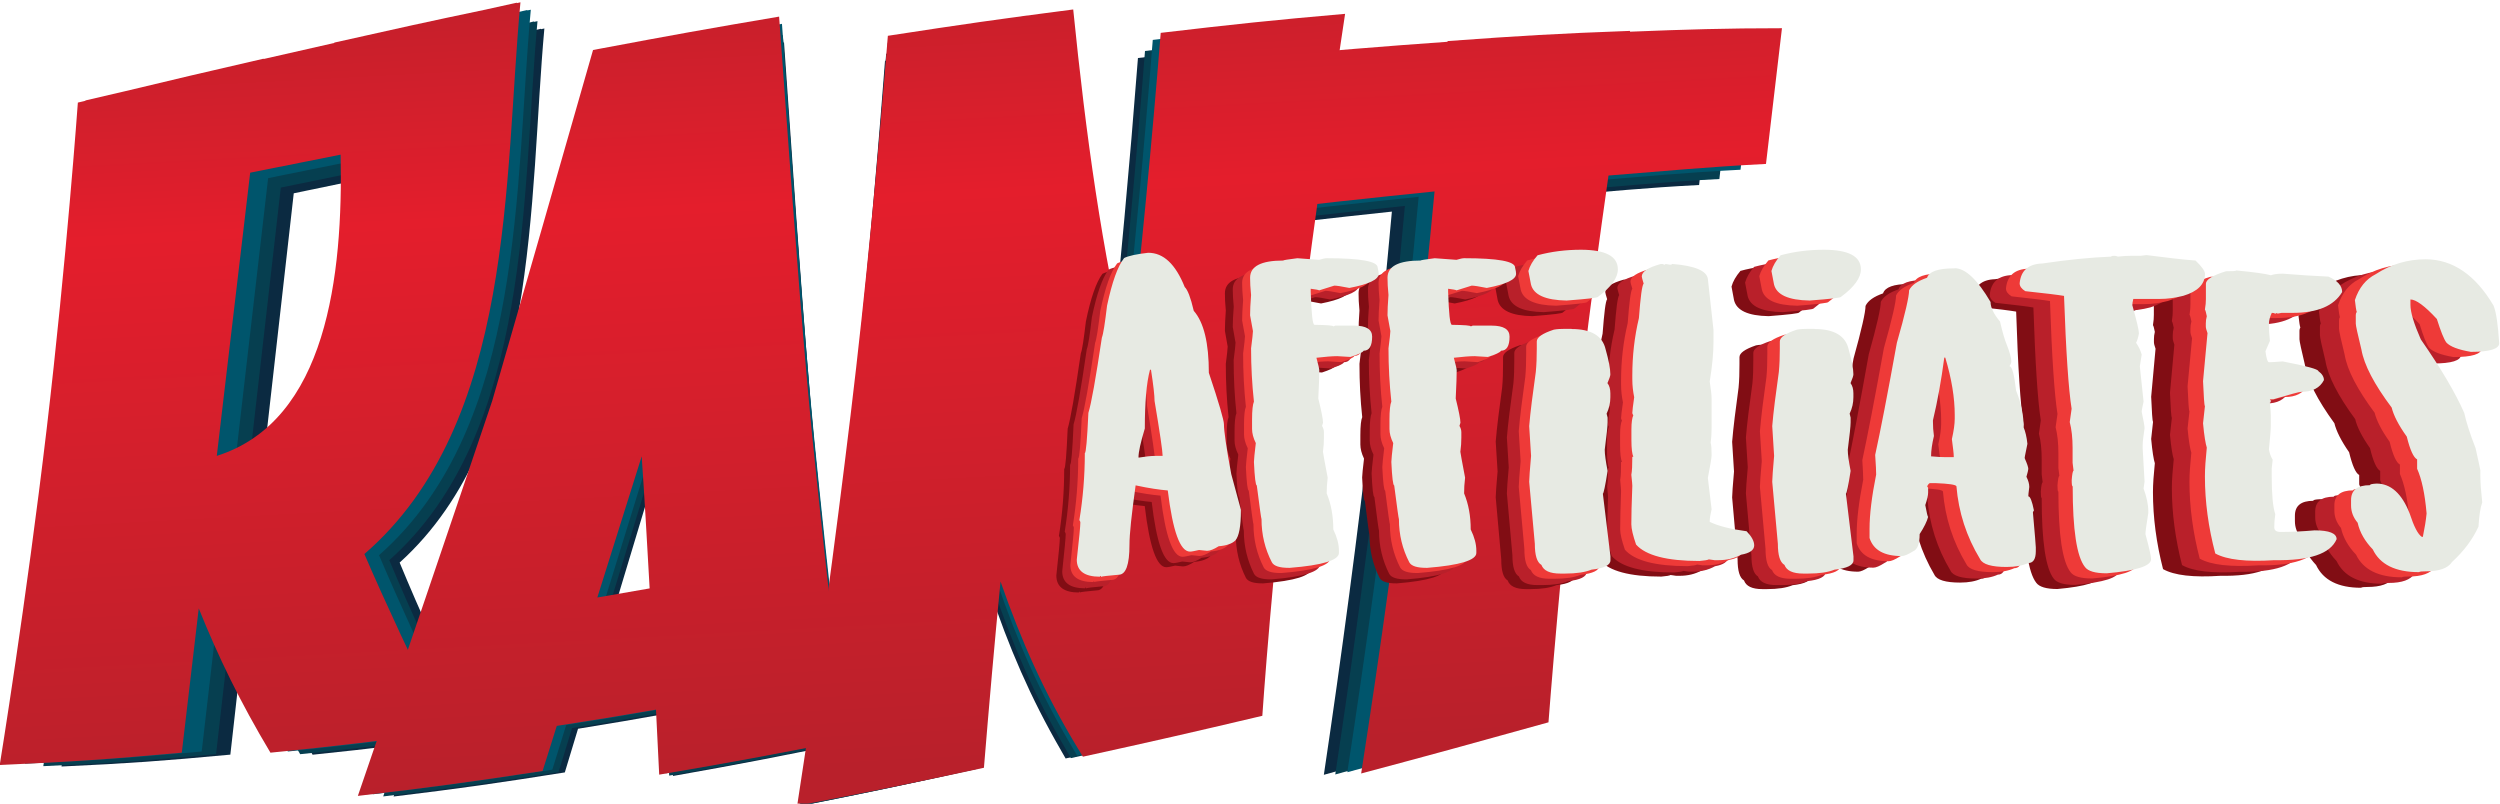
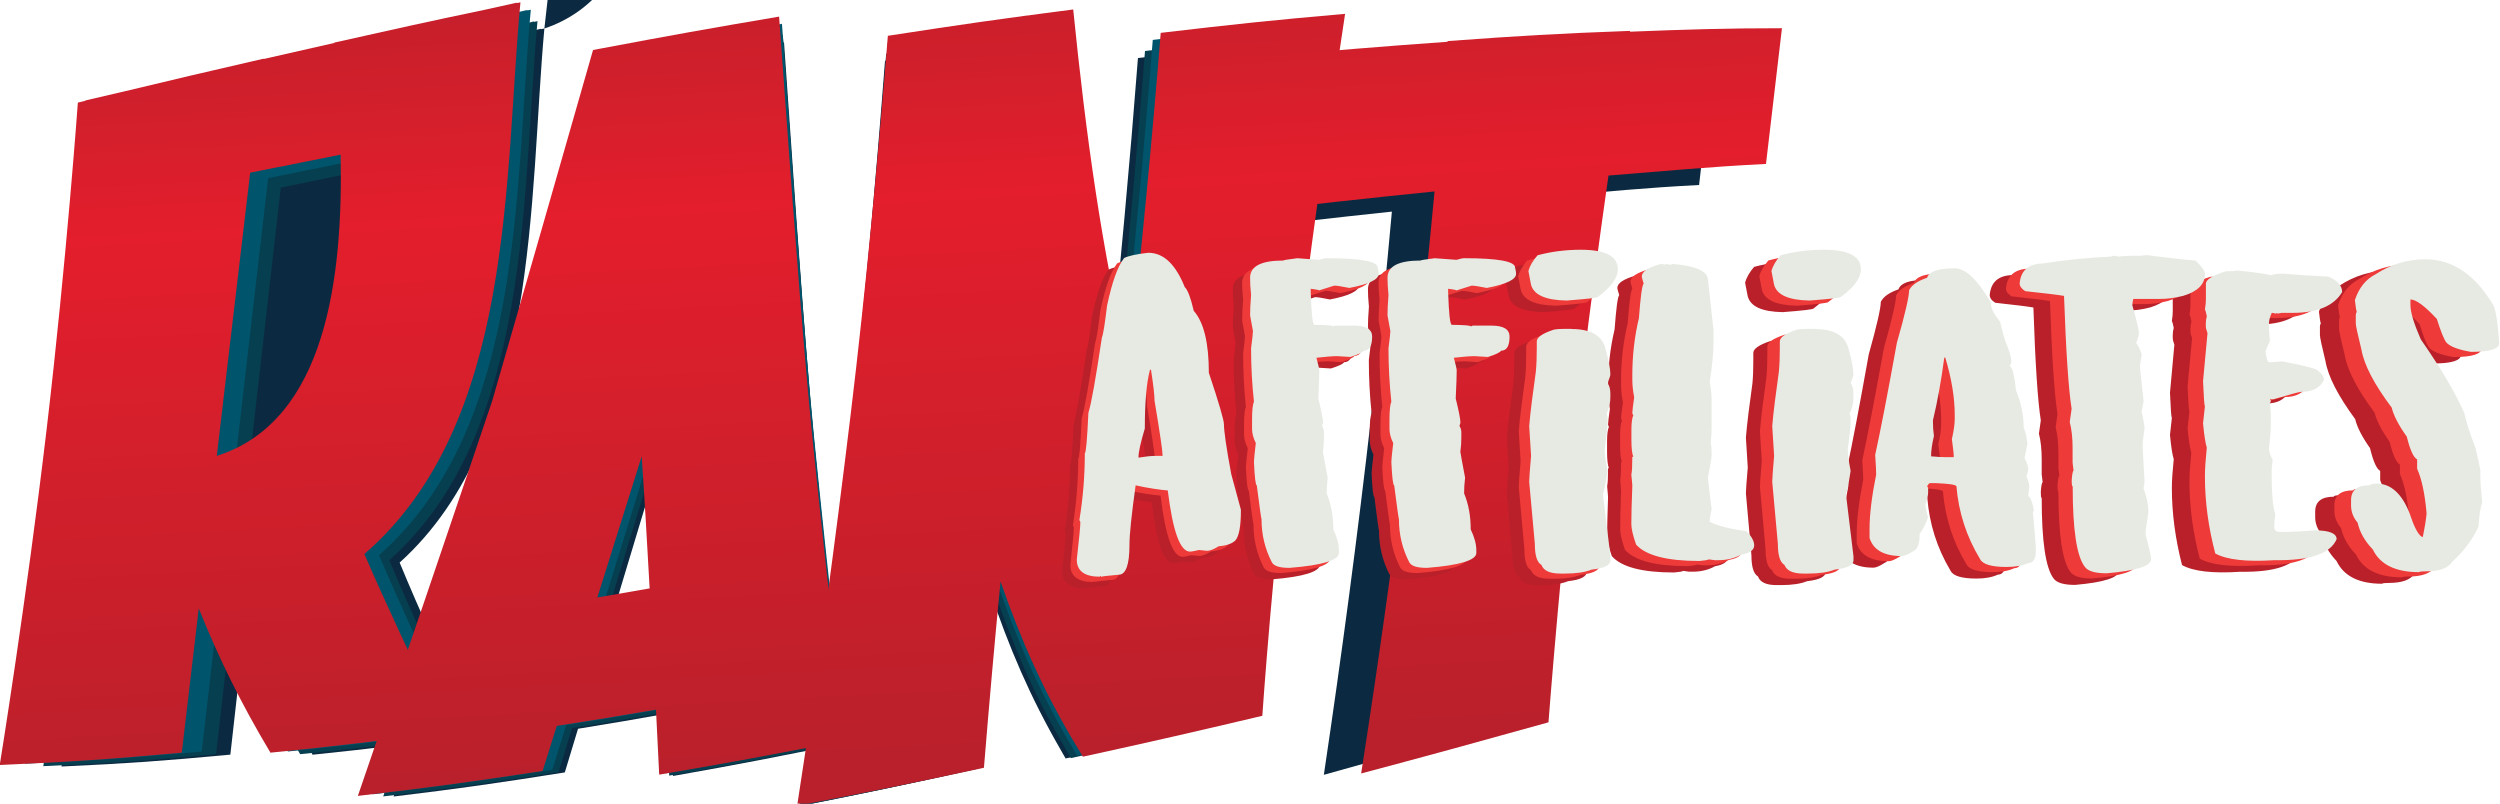
<svg xmlns="http://www.w3.org/2000/svg" xmlns:xlink="http://www.w3.org/1999/xlink" id="prefix__Layer_1" x="0" y="0" enable-background="new 0 0 280 90" version="1.1" viewBox="0 0 280 90" xml:space="preserve">
  <style>
        .prefix__st0{fill:#0b2a41}.prefix__st1{fill:#063f50}.prefix__st2{fill:#00556c}.prefix__st7{fill:#810d14}.prefix__st8{fill:#b9202a}.prefix__st9{fill:#ee3a38}.prefix__st10{fill:#e7eae3}
    </style>
  <path d="M176.17 6.38c.01-.05.02-.09.02-.09-7.55.3-11.34.53-18.95 1.11v.08c-6.47.48-12.94 1.04-19.43 1.65l-2 16.86c6.7-.81 13.39-1.58 20.08-2.29-.6 6.61-1.37 14.6-2.3 22.77-1.53 13.45-3.32 26.89-5.32 40.31 7.79-2.17 11.68-3.29 19.45-5.55 0 0 1.38-18.92 3.52-37.95.78-6.88 1.79-14.66 2.71-21.31 6.01-.5 10.33-.94 16.35-1.25.66-5.88 1-8.83 1.66-14.71-5.84-.01-9.96.13-15.79.37z" class="prefix__st0" />
-   <path d="M127.45 6.5c-.92 11.94-2.02 23.89-3.3 35.82-2.8-12.16-4.46-24.73-5.78-38.35-7.69 1.03-11.54 1.61-19.25 2.85-1.05 13.7-2.29 27.46-3.87 41.07-1.64 14.08-3.47 28.26-5.56 42.37 7.74-1.54 11.62-2.37 19.4-4.11.52-6.72 1.09-13.45 1.72-20.18 2.18 6.53 4.58 12.13 8.05 18.12v.02h.01c.16.28.31.56.48.84 7.46-1.71 11.18-2.6 18.64-4.43 0 0 1.04-16.35 3.37-36.59 1.51-13.15 3.3-26.34 5.22-39.48-7.63.69-11.46 1.11-19.13 2.05zM60.97 3.19c-.13.03-.25.06-.38.08 0-.02 0-.03.01-.05-1.15.26-2.3.54-3.45.8-5.42 1.19-9.16 2.05-15.51 3.54v.04c-2.45.58-4.9 1.16-7.34 1.74V9.3c-5.93 1.43-9.59 2.32-14.45 3.55-1.35.33-2.7.65-4.05.98 0 .02-.01.03-.01.04-.26.07-.51.13-.78.2 0 0-1.18 17.12-3.24 35.34-2.12 18.77-4.88 36.44-4.88 36.44 7.52-.35 11.31-.62 18.91-1.33 0 0 .73-6.47 1.76-15.63 2.03 5.26 4.3 10.15 7.45 15.64 7.31-.76 10.98-1.22 18.35-2.25-3.6-7.72-6.39-13.94-8.6-19.27C60.44 48.85 59.25 22.1 60.97 3.19zM29.43 52.35c.22-1.97.44-3.95.67-5.94.92-8.09 1.97-17.46 2.8-24.76 3.13-.66 6.26-1.3 9.39-1.95.26 13.12-1.43 28.87-12.86 32.65z" class="prefix__st0" />
+   <path d="M127.45 6.5c-.92 11.94-2.02 23.89-3.3 35.82-2.8-12.16-4.46-24.73-5.78-38.35-7.69 1.03-11.54 1.61-19.25 2.85-1.05 13.7-2.29 27.46-3.87 41.07-1.64 14.08-3.47 28.26-5.56 42.37 7.74-1.54 11.62-2.37 19.4-4.11.52-6.72 1.09-13.45 1.72-20.18 2.18 6.53 4.58 12.13 8.05 18.12v.02h.01c.16.28.31.56.48.84 7.46-1.71 11.18-2.6 18.64-4.43 0 0 1.04-16.35 3.37-36.59 1.51-13.15 3.3-26.34 5.22-39.48-7.63.69-11.46 1.11-19.13 2.05zM60.97 3.19c-.13.03-.25.06-.38.08 0-.02 0-.03.01-.05-1.15.26-2.3.54-3.45.8-5.42 1.19-9.16 2.05-15.51 3.54v.04c-2.45.58-4.9 1.16-7.34 1.74V9.3c-5.93 1.43-9.59 2.32-14.45 3.55-1.35.33-2.7.65-4.05.98 0 .02-.01.03-.01.04-.26.07-.51.13-.78.2 0 0-1.18 17.12-3.24 35.34-2.12 18.77-4.88 36.44-4.88 36.44 7.52-.35 11.31-.62 18.91-1.33 0 0 .73-6.47 1.76-15.63 2.03 5.26 4.3 10.15 7.45 15.64 7.31-.76 10.98-1.22 18.35-2.25-3.6-7.72-6.39-13.94-8.6-19.27C60.44 48.85 59.25 22.1 60.97 3.19zc.22-1.97.44-3.95.67-5.94.92-8.09 1.97-17.46 2.8-24.76 3.13-.66 6.26-1.3 9.39-1.95.26 13.12-1.43 28.87-12.86 32.65z" class="prefix__st0" />
  <path d="M90.79 45.11c-1.14-13.4-2.03-26.9-2.98-40.36-7.39 1.3-11.08 2-18.48 3.46-.28.05-.55.11-.83.16-4.2 15.33-6.3 22.94-10.47 38.02-4.6 14.29-9.26 28.56-13.95 42.82 7.65-.93 11.49-1.48 19.18-2.7.49-1.63.98-3.26 1.48-4.89 3.55-.57 6.82-1.13 10.3-1.76.2 4.21.33 7.05.33 7.05 7.72-1.37 11.59-2.12 19.34-3.72.01 0-3.04-27.73-3.92-38.08zM68.95 67.69c1.53-5.1 3.08-10.2 4.61-15.3.26 4.08.56 9.23.83 14.31-1.83.35-3.62.67-5.44.99z" class="prefix__st0" />
-   <path d="M178.12 5.58c.01-.05.01-.09.01-.09-7.73.3-11.61.53-19.39 1.12 0 0 0 .03-.01.08-6.62.48-13.25 1.05-19.89 1.66-.82 6.81-1.22 10.21-2.05 17.02 6.86-.81 13.71-1.59 20.56-2.31-.61 6.67-1.4 14.74-2.35 22.98-1.56 13.58-3.4 27.15-5.45 40.7 7.97-2.19 11.96-3.32 19.91-5.6 0 0 1.41-19.1 3.6-38.31.79-6.94 1.84-14.8 2.77-21.51 6.15-.51 10.57-.95 16.74-1.27l1.7-14.85c-5.96 0-10.19.14-16.15.38z" class="prefix__st1" />
  <path d="M128.24 5.71c-.94 12.06-2.07 24.12-3.38 36.16-2.86-12.27-4.56-24.96-5.91-38.72-7.87 1.04-11.81 1.63-19.7 2.88-1.08 13.83-2.34 27.72-3.96 41.46-1.68 14.21-3.55 28.53-5.69 42.77 7.92-1.55 11.9-2.39 19.85-4.15.54-6.79 1.12-13.58 1.76-20.37 2.23 6.59 4.68 12.25 8.23 18.29v.03h.01c.17.28.32.57.49.85 7.63-1.72 11.44-2.62 19.08-4.47 0 0 1.08-16.5 3.45-36.94 1.54-13.28 3.38-26.59 5.35-39.86-7.8.7-11.72 1.12-19.58 2.07zM60.2 2.37c-.14.03-.26.06-.39.08 0-.02 0-.03.01-.05-1.18.26-2.35.54-3.53.8-5.56 1.2-9.39 2.07-15.89 3.58v.04c-2.5.58-5.01 1.17-7.51 1.76v-.04c-6.07 1.44-9.81 2.34-14.79 3.58-1.38.34-2.77.65-4.15.99 0 .02-.01.03-.01.04-.26.07-.52.13-.79.2 0 0-1.21 17.28-3.31 35.67-2.17 18.95-4.99 36.79-4.99 36.79 7.7-.35 11.58-.62 19.35-1.35 0 0 .75-6.53 1.8-15.78 2.07 5.31 4.4 10.25 7.62 15.79 7.49-.77 11.24-1.23 18.78-2.27-3.68-7.79-6.54-14.07-8.8-19.46C59.66 48.46 58.44 21.46 60.2 2.37zM27.91 52c.23-1.98.46-3.99.68-5.99.94-8.17 2.02-17.63 2.86-25 3.2-.66 6.41-1.31 9.61-1.97.29 13.24-1.44 29.14-13.15 32.96z" class="prefix__st1" />
  <path d="M90.73 44.68c-1.17-13.52-2.07-27.16-3.05-40.74-7.56 1.31-11.35 2.02-18.92 3.49-.28.05-.56.11-.85.16-4.3 15.47-6.44 23.16-10.71 38.38-4.71 14.42-9.47 28.83-14.28 43.23 7.83-.94 11.76-1.49 19.64-2.73.51-1.64 1.01-3.29 1.51-4.93 3.63-.57 6.98-1.14 10.54-1.78.21 4.25.34 7.11.34 7.11 7.9-1.39 11.87-2.14 19.8-3.75 0 0-3.12-27.99-4.02-38.44zm-22.36 22.8c1.57-5.15 3.15-10.3 4.72-15.44.28 4.12.57 9.32.85 14.45-1.88.34-3.71.66-5.57.99z" class="prefix__st1" />
  <g>
-     <path d="M180.16 4.34c.01-.05.01-.09.01-.09-7.91.3-11.88.54-19.85 1.13 0 0 0 .03-.01.08-6.78.49-13.56 1.06-20.36 1.69l-2.1 17.23c7.02-.82 14.03-1.61 21.04-2.34-.62 6.75-1.44 14.92-2.41 23.26-1.6 13.74-3.48 27.48-5.58 41.19 8.16-2.22 12.24-3.36 20.38-5.67 0 0 1.44-19.33 3.69-38.76.82-7.03 1.88-14.98 2.84-21.77 6.3-.52 10.82-.96 17.13-1.28.7-6.01 1.04-9.02 1.74-15.03-6.09-.03-10.42.12-16.52.36z" class="prefix__st2" />
    <path d="M129.11 4.47c-.96 12.2-2.12 24.41-3.46 36.59-2.93-12.42-4.68-25.26-6.05-39.18-8.05 1.06-12.09 1.65-20.17 2.91-1.1 13.99-2.4 28.05-4.05 41.96-1.71 14.38-3.63 28.87-5.82 43.28 8.11-1.57 12.18-2.42 20.32-4.2.55-6.87 1.15-13.74 1.8-20.61 2.28 6.67 4.79 12.4 8.43 18.51v.03h.02c.17.29.33.57.5.86 7.81-1.74 11.71-2.65 19.53-4.52 0 0 1.1-16.7 3.53-37.38 1.58-13.44 3.46-26.9 5.47-40.33-8 .69-12.02 1.12-20.05 2.08zM59.45 1.09c-.14.03-.27.06-.4.08 0-.02 0-.03.01-.05-1.21.26-2.41.55-3.62.81-5.67 1.21-9.6 2.09-16.25 3.61v.04c-2.56.59-5.13 1.18-7.69 1.78v-.04c-6.22 1.46-10.05 2.37-15.14 3.62-1.41.34-2.83.66-4.25 1.01 0 .02-.01.03-.01.04-.27.07-.54.13-.82.2 0 0-1.24 17.49-3.39 36.1-2.22 19.18-5.11 37.24-5.11 37.24 7.89-.35 11.85-.63 19.81-1.36 0 0 .76-6.61 1.85-15.97 2.12 5.37 4.5 10.37 7.8 15.97 7.67-.78 11.51-1.25 19.22-2.3-3.77-7.89-6.69-14.24-9.01-19.69 16.44-14.45 15.2-41.77 17-61.09zM26.4 51.31c.23-2.01.47-4.03.7-6.06.96-8.27 2.07-17.84 2.93-25.3 3.28-.67 6.56-1.33 9.84-1.99.28 13.39-1.49 29.48-13.47 33.35z" class="prefix__st2" />
    <path d="M90.7 43.9c-1.19-13.68-2.12-27.48-3.12-41.23C79.84 4 75.97 4.71 68.22 6.2c-.29.06-.57.11-.87.17-4.4 15.66-6.6 23.44-10.97 38.84-4.82 14.59-9.7 29.18-14.62 43.75 8.02-.95 12.04-1.51 20.1-2.76.52-1.66 1.03-3.33 1.55-4.99 3.72-.58 7.14-1.15 10.79-1.8l.35 7.2c8.09-1.4 12.15-2.17 20.26-3.8.01 0-3.19-28.33-4.11-38.91zM67.81 66.98l4.83-15.63c.28 4.17.59 9.43.87 14.62-1.92.35-3.8.68-5.7 1.01z" class="prefix__st2" />
  </g>
  <g>
    <linearGradient id="prefix__SVGID_1_" x1="167.775" x2="174.205" y1="-14.851" y2="104.744" gradientUnits="userSpaceOnUse">
      <stop offset="0" stop-color="#B9202B" />
      <stop offset=".277" stop-color="#E41E2C" />
      <stop offset=".809" stop-color="#B9202B" />
    </linearGradient>
    <path fill="url(#prefix__SVGID_1_)" d="M182.55 3.55c.01-.06.02-.09.02-.09-8.15.3-12.24.54-20.44 1.14 0 0 0 .03-.01.08-6.98.49-13.96 1.07-20.95 1.7-.86 6.97-1.29 10.46-2.16 17.42 7.22-.83 14.44-1.63 21.66-2.36-.64 6.83-1.48 15.09-2.48 23.53-1.65 13.9-3.58 27.79-5.74 41.66 8.4-2.24 12.6-3.4 20.98-5.73 0 0 1.48-19.56 3.8-39.22.84-7.11 1.94-15.15 2.92-22.02 6.49-.52 11.14-.97 17.64-1.3.72-6.08 1.07-9.12 1.79-15.2-6.29 0-10.74.14-17.03.39z" />
    <linearGradient id="prefix__SVGID_2_" x1="116.839" x2="123.269" y1="-12.112" y2="107.481" gradientUnits="userSpaceOnUse">
      <stop offset="0" stop-color="#B9202B" />
      <stop offset=".277" stop-color="#E41E2C" />
      <stop offset=".809" stop-color="#B9202B" />
    </linearGradient>
    <path fill="url(#prefix__SVGID_2_)" d="M130 3.68c-.99 12.34-2.18 24.69-3.57 37.02-3.02-12.56-4.81-25.55-6.23-39.64-8.29 1.07-12.44 1.67-20.76 2.95-1.14 14.15-2.47 28.37-4.17 42.44-1.76 14.54-3.73 29.21-5.99 43.79 8.35-1.59 12.54-2.45 20.92-4.25.57-6.95 1.18-13.91 1.86-20.86 2.35 6.75 4.93 12.54 8.68 18.72v.03h.02c.18.29.34.58.52.87 8.04-1.76 12.06-2.68 20.1-4.58 0 0 1.13-16.9 3.63-37.82 1.63-13.59 3.57-27.21 5.64-40.8-8.25.72-12.38 1.16-20.65 2.13z" />
    <linearGradient id="prefix__SVGID_3_" x1="26.43" x2="32.86" y1="-7.251" y2="112.343" gradientUnits="userSpaceOnUse">
      <stop offset="0" stop-color="#B9202B" />
      <stop offset=".277" stop-color="#E41E2C" />
      <stop offset=".809" stop-color="#B9202B" />
    </linearGradient>
    <path fill="url(#prefix__SVGID_3_)" d="M58.29.26l-.41.09c0-.02 0-.03.01-.05-1.24.27-2.48.55-3.72.82-5.84 1.22-9.88 2.11-16.73 3.65v.04c-2.64.6-5.28 1.19-7.92 1.8 0-.02.01-.04.01-.04-6.4 1.47-10.34 2.4-15.58 3.66-1.46.34-2.92.67-4.38 1.02 0 .02-.01.03-.01.04-.28.07-.55.13-.84.2 0 0-1.27 17.69-3.49 36.52C2.94 67.41-.03 85.68-.03 85.68c8.12-.36 12.2-.64 20.39-1.38 0 0 .79-6.69 1.9-16.16 2.19 5.44 4.64 10.49 8.03 16.16 7.89-.79 11.84-1.27 19.79-2.33-3.88-7.98-6.89-14.4-9.27-19.92C57.72 47.44 56.44 19.8 58.29.26zm-34.01 50.8c.24-2.03.48-4.08.72-6.13.99-8.37 2.13-18.05 3.02-25.59 3.38-.68 6.75-1.34 10.13-2.02.28 13.56-1.54 29.83-13.87 33.74z" />
    <linearGradient id="prefix__SVGID_4_" x1="62.279" x2="68.709" y1="-9.178" y2="110.414" gradientUnits="userSpaceOnUse">
      <stop offset="0" stop-color="#B9202B" />
      <stop offset=".277" stop-color="#E41E2C" />
      <stop offset=".809" stop-color="#B9202B" />
    </linearGradient>
    <path fill="url(#prefix__SVGID_4_)" d="M90.47 43.57c-1.23-13.84-2.19-27.8-3.21-41.71-7.97 1.35-11.96 2.07-19.94 3.57-.3.06-.59.11-.9.17-4.53 15.84-6.79 23.71-11.29 39.29-4.97 14.76-9.99 29.52-15.05 44.25 8.25-.96 12.39-1.53 20.69-2.79.54-1.68 1.06-3.37 1.59-5.05 3.83-.59 7.35-1.17 11.11-1.82.22 4.35.36 7.28.36 7.28 8.33-1.42 12.5-2.2 20.86-3.84.01.01-3.28-28.64-4.22-39.35zM66.9 66.92c1.66-5.27 3.32-10.54 4.97-15.81.29 4.21.6 9.54.89 14.79-1.96.35-3.9.68-5.86 1.02z" />
  </g>
  <g>
    <defs>
      <path id="prefix__SVGID_5_" d="M182.55 3.55c.01-.06.02-.09.02-.09-8.15.3-12.24.54-20.44 1.14 0 0 0 .03-.01.08-4.03.29-8.06.61-12.1.94.2-1.36.4-2.71.61-4.07-8.23.72-12.36 1.16-20.63 2.13-.99 12.34-2.18 24.69-3.57 37.02-3.02-12.56-4.81-25.55-6.23-39.64-8.29 1.07-12.44 1.67-20.76 2.95-1.14 14.15-2.47 28.37-4.17 42.44-1.76 14.54-3.73 29.21-5.99 43.79 8.35-1.59 12.54-2.45 20.92-4.25.57-6.95 1.18-13.91 1.86-20.86 2.35 6.75 4.93 12.54 8.68 18.72v.03h.02c.18.29.34.58.52.87 8.04-1.76 12.06-2.68 20.1-4.58 0 0 1.13-16.9 3.63-37.82.78-6.5 1.63-13 2.53-19.5 4.38-.49 8.76-.96 13.15-1.41-.64 6.83-1.48 15.09-2.48 23.53-1.65 13.9-3.58 27.79-5.74 41.66 8.4-2.24 12.6-3.4 20.98-5.73 0 0 1.48-19.56 3.8-39.22.84-7.11 1.94-15.15 2.92-22.02 6.49-.52 11.14-.97 17.64-1.3.72-6.08 1.07-9.12 1.79-15.2-6.31 0-10.76.14-17.05.39z" />
    </defs>
    <clipPath id="prefix__SVGID_6_">
      <use overflow="visible" xlink:href="#prefix__SVGID_5_" />
    </clipPath>
    <g clip-path="url(#prefix__SVGID_6_)" />
  </g>
  <g>
-     <path d="M130.03 33.9c.31.29.64 1.16.98 2.66 1.11 1.3 1.65 3.62 1.65 6.94 1.11 3.4 1.65 5.33 1.65 5.75 0 .75.26 2.61.8 5.6l1.05 3.99v.09c0 1.78-.21 2.87-.59 3.34-.36.37-.98.59-1.82.66-.51.33-.93.51-1.26.51l-.88-.09c-.49.11-.8.18-.98.18-1.08 0-1.88-2.28-2.42-6.85-.85-.07-2.03-.24-3.5-.57-.44 3.23-.67 5.44-.67 6.67 0 2.22-.39 3.34-1.18 3.34-1.18.11-1.83.18-1.93.24v-.09c-.08 0-.1.02-.1.09-1.67 0-2.52-.64-2.52-1.91.26-2.39.39-3.78.39-4.17 0-.07-.03-.15-.1-.26.39-2.44.59-4.94.59-7.51.13 0 .26-1.49.39-4.5.31-1.01.8-3.82 1.47-8.43.16-.4.33-1.58.57-3.58.54-2.63 1.16-4.41 1.85-5.33.46-.24 1.34-.44 2.62-.59 1.63-.03 2.94 1.25 3.94 3.82zm-3.78 9.26c-.39 1.49-.57 3.69-.57 6.58-.46 1.56-.69 2.63-.69 3.25h.1c.64-.11 1.23-.18 1.75-.18h.77v-.07c0-.44-.28-2.48-.87-6.1 0-.59-.13-1.76-.39-3.49h-.1zM144.67 30.84c.36-.11.64-.18.82-.18 3.7 0 5.56.35 5.56 1.05.08.33.1.55.1.7 0 .64-1.06 1.16-3.19 1.58-.85-.18-1.41-.26-1.65-.26l-1.65.53c-.13-.07-.44-.11-.93-.18v.35c.08 2.44.21 3.67.41 3.69 1.36.02 2.06.07 2.06.18l.21-.09h2.06c1.31 0 1.96.42 1.96 1.23 0 1.05-.31 1.58-.93 1.58-.1.2-.59.42-1.44.7l-1.44-.09c-.57 0-1.31.07-2.26.18.21.79.31 1.25.31 1.4 0 .57-.02 1.62-.1 3.16.33 1.38.51 2.31.51 2.72l-.1.35c.13.22.21.46.21.7v.62c0 .5-.03 1.03-.1 1.58 0 .11.18 1.08.51 2.9-.08.64-.1 1.23-.1 1.76.49 1.21.72 2.55.72 4.04.41.86.62 1.65.62 2.37v.26c0 .81-1.78 1.38-5.35 1.67h-.1c-1 0-1.62-.2-1.85-.62-.75-1.49-1.13-3.09-1.13-4.83-.03-.02-.21-1.29-.51-3.78-.13 0-.23-.88-.31-2.63 0-.29.08-.99.21-2.11-.28-.59-.41-1.12-.41-1.58v-1.05c0-1.05.08-1.73.21-2.02-.21-1.93-.31-3.93-.31-5.97.13-1.03.21-1.69.21-1.93l-.31-1.76c0-.55.03-1.29.1-2.28-.08-.77-.1-1.43-.1-1.93 0-1.29 1.21-1.93 3.6-1.93 0-.04.51-.13 1.54-.26l2.34.18zM159.64 30.84c.36-.11.64-.18.82-.18 3.7 0 5.56.35 5.56 1.05.08.33.1.55.1.7 0 .64-1.06 1.16-3.19 1.58-.85-.18-1.41-.26-1.65-.26l-1.65.53c-.13-.07-.44-.11-.93-.18v.35c.08 2.44.21 3.67.41 3.69 1.36.02 2.06.07 2.06.18l.21-.09h2.06c1.31 0 1.96.42 1.96 1.23 0 1.05-.31 1.58-.93 1.58-.1.2-.59.42-1.44.7l-1.44-.09c-.57 0-1.31.07-2.26.18.21.79.31 1.25.31 1.4 0 .57-.02 1.62-.1 3.16.33 1.38.51 2.31.51 2.72l-.1.35c.13.22.21.46.21.7v.62c0 .5-.03 1.03-.1 1.58 0 .11.18 1.08.51 2.9-.08.64-.1 1.23-.1 1.76.49 1.21.72 2.55.72 4.04.41.86.62 1.65.62 2.37v.26c0 .81-1.78 1.38-5.35 1.67h-.1c-1 0-1.62-.2-1.85-.62-.75-1.49-1.13-3.09-1.13-4.83-.03-.02-.21-1.29-.51-3.78-.13 0-.23-.88-.31-2.63 0-.29.08-.99.21-2.11-.28-.59-.41-1.12-.41-1.58v-1.05c0-1.05.08-1.73.21-2.02-.21-1.93-.31-3.93-.31-5.97.13-1.03.21-1.69.21-1.93l-.31-1.76c0-.55.03-1.29.1-2.28-.08-.77-.1-1.43-.1-1.93 0-1.29 1.21-1.93 3.6-1.93 0-.04.51-.13 1.54-.26l2.34.18zM177.2 31.92c0 .94-.72 1.98-2.16 3.07 0 .11-1.13.24-3.42.42-2.32-.04-3.6-.64-3.88-1.8l-.28-1.51c.15-.57.49-1.16 1-1.76 1.52-.42 3.09-.62 4.73-.62 2.68 0 4.01.73 4.01 2.2zm-5.04 6.67c2.14 0 3.37.77 3.7 2.28.33 1.21.51 2.15.51 2.81 0 .15-.1.46-.31.97.21.29.31.66.31 1.14v.44c0 .62-.13 1.23-.41 1.84l.1.44v.53c0 .42-.1 1.43-.31 3.07 0 .51.1 1.29.31 2.37-.26 1.69-.44 2.55-.51 2.55l.82 7.02v.44c0 .55-.69.9-2.06 1.05-.69.29-1.65.44-2.88.44h-.51c-1.16 0-1.83-.33-2.06-.97-.49-.29-.72-1.08-.72-2.37l-.62-6.94c0-.4.08-1.36.21-2.9l-.21-3.34c.13-1.6.39-3.62.72-6.06.08-.81.1-1.69.1-2.63V40c0-.46.62-.9 1.85-1.32.36-.07.77-.09 1.23-.09h.74zM182.06 31.31l.21.09c.08 0 .1-.02.1-.09l.51.09c.13 0 .21-.02.21-.09 2.49.2 3.78.77 3.91 1.67l.62 5.71v1.4c0 1.14-.13 2.61-.41 4.39.13.86.21 1.51.21 1.93v3.25c0 .55-.03 1.12-.1 1.67.08.26.1.72.1 1.4 0 .24-.13 1.08-.41 2.55l.41 3.51c-.13.55-.21.99-.21 1.32v.09c.92.46 2.26.81 4.01 1.05.54.57.82 1.1.82 1.58 0 .53-.49.88-1.44 1.05-.75.42-1.57.61-2.47.61h-.41l-.62-.09c-.1.07-.44.13-1.03.18-3.55 0-5.84-.62-6.89-1.84-.33-.99-.51-1.76-.51-2.28 0-.9.03-2.35.1-4.3 0-.09-.02-.51-.1-1.23.08-.42.1-1.08.1-2.02h.1c-.13-.31-.21-.92-.21-1.84v-1.23c0-.77.08-1.29.21-1.58-.08-.11-.1-.2-.1-.26 0-.24.08-.83.21-1.76-.13-.64-.21-1.29-.21-2.02v-.44c0-2.17.23-4.32.72-6.41.18-2.35.33-3.64.51-3.86-.13-.44-.21-.7-.21-.79 0-.55.69-1.01 2.06-1.4h.21zM203.67 31.92c0 .94-.72 1.98-2.16 3.07 0 .11-1.13.24-3.42.42-2.32-.04-3.6-.64-3.88-1.8l-.28-1.51c.15-.57.49-1.16 1-1.76 1.52-.42 3.09-.62 4.73-.62 2.67 0 4.01.73 4.01 2.2zm-5.04 6.67c2.14 0 3.37.77 3.7 2.28.33 1.21.51 2.15.51 2.81 0 .15-.1.46-.31.97.21.29.31.66.31 1.14v.44c0 .62-.13 1.23-.41 1.84l.1.44v.53c0 .42-.1 1.43-.31 3.07 0 .51.1 1.29.31 2.37-.26 1.69-.44 2.55-.51 2.55l.82 7.02v.44c0 .55-.69.9-2.06 1.05-.69.29-1.65.44-2.88.44h-.51c-1.16 0-1.83-.33-2.06-.97-.49-.29-.72-1.08-.72-2.37l-.61-6.93c0-.4.08-1.36.21-2.9l-.21-3.33c.13-1.6.39-3.62.72-6.06.08-.81.1-1.69.1-2.63V40c0-.46.62-.9 1.85-1.32.36-.07.77-.09 1.23-.09h.73zM213.88 31.79c1.16 0 2.47 1.25 3.91 3.78 0 .59.33 1.34 1.03 2.19.28 1.25.54 2.11.72 2.55.33.88.51 1.51.51 1.93 0 .15-.08.33-.21.53.28 0 .51.9.72 2.72.54 1.38.82 2.77.82 4.13.18.46.33 1.07.41 1.84l-.31 1.58c.28.64.41 1.05.41 1.23 0 .11-.08.42-.21.88.21.42.31.79.31 1.14-.08.59-.1.94-.1 1.05.21 0 .41.53.62 1.58l-.1.18v.09c.21 2.39.31 3.67.31 3.86v.44c0 .88-.28 1.32-.82 1.32-.62.29-1.41.44-2.37.44-1.62 0-2.6-.29-2.88-.88-1.49-2.52-2.34-5.25-2.57-8.16-.08-.18-.82-.29-2.26-.35h-.62c-.08 0-.18.11-.31.35l.1.18v.53c0 .31-.1.77-.31 1.4.15.88.26 1.32.31 1.32-.13.51-.44 1.16-.93 1.93 0 1.1-.23 1.73-.72 1.93-.54.35-.95.53-1.23.53-1.93 0-3.09-.68-3.5-2.02v-1.05c0-1.56.23-3.58.72-6.06 0-.33-.02-1.08-.1-2.2.54-2.55 1.34-6.74 2.37-12.56.9-3.23 1.34-5.2 1.34-5.88.28-.59.95-1.05 1.96-1.4.23-.7 1.21-1.05 2.88-1.05h.1zm-1.13 10.01c-.33 2.59-.75 4.94-1.23 7.02V49c0 .51.02 1.03.1 1.58-.21.88-.31 1.65-.31 2.28.69.07 1.21.09 1.54.09h.93v-.09c0-.29-.08-.94-.21-1.93.21-.92.31-1.69.31-2.28v-.44c0-1.87-.33-4.02-1.03-6.41h-.1zM234.76 30.32c2.21.29 3.99.51 5.35.61.69.68 1.03 1.19 1.03 1.49 0 1.16-.8 1.98-2.37 2.46-.9.24-1.75.35-2.57.35h-2.88c-.08.33-.1.55-.1.7.49 1.78.72 2.83.72 3.16-.08.46-.18.81-.31 1.05.28.42.49.86.62 1.32l-.21 1.32.41 3.95c-.13.59-.21.97-.21 1.14.21.99.31 1.6.31 1.84-.13.86-.21 1.51-.21 1.93V52c.13 2.31.21 3.53.21 3.69l-.1.79c.33.92.51 1.78.51 2.55v.18c-.21 1.29-.31 2.09-.31 2.37.41 1.54.62 2.48.62 2.81 0 .77-1.62 1.29-4.84 1.58-1.26 0-2.03-.24-2.37-.7-.9-1.16-1.34-4.19-1.34-9.04-.08 0-.1-.24-.1-.7.05-.7.13-1.05.21-1.05l-.1-.88v-1.67c0-1.12-.1-2.09-.31-2.9l.21-1.49c-.33-2.13-.62-6.34-.82-12.64-.62-.11-2.03-.29-4.22-.53-.41-.26-.62-.55-.62-.88.13-1.43.95-2.17 2.47-2.22 2.75-.42 5.25-.68 7.51-.77 0-.07.1-.09.31-.09.15 0 .28.02.41.09.59-.07 1.06-.09 1.44-.09h1.03l.62-.09zM248.32 32.58c.28-.11.72-.18 1.29-.18 1.78.15 3.42.26 4.99.33 1 .46 1.49 1.03 1.49 1.73-.9 1.56-2.7 2.33-5.37 2.33h-1.21l-.49.09v-.09l-.21.09c-.13-.07-.26-.09-.39-.09-.21.44-.31.86-.31 1.23v.18c0 .44.03 1.01.1 1.73l-.49 1.16c.1.81.23 1.23.39 1.23s.64-.02 1.49-.09c2.6.51 3.88.88 3.88 1.08.41.31.62.64.62 1.01-.44.88-1.26 1.32-2.49 1.32-.21 0-1.21.29-3.01.83h-.39l.1.15c0 .15-.03.24-.1.24.08.66.1 1.12.1 1.4v1.25c0 .37-.08 1.23-.21 2.57.08.44.21.83.41 1.16l-.1.99v.81c0 2.06.13 3.49.39 4.3-.08.57-.1 1.01-.1 1.34v.15c0 .33.23.5.69.5 1.21 0 2.44-.07 3.7-.18 1.59 0 2.39.33 2.39.99-.69 1.65-2.96 2.41-6.79 2.35-3.04.2-5.17-.04-6.43-.75-.75-2.92-1.13-5.79-1.13-8.63 0-.88.08-1.95.21-3.23-.13-.4-.28-1.29-.41-2.72l.21-1.91c-.08-.13-.13-1.08-.21-2.81l.49-5.38c-.13-.35-.18-.59-.18-.75v-.33c0-.26.03-.53.1-.81-.08-.37-.13-.64-.21-.75.08-.46.1-.86.1-1.16v-1.73c0-.46.72-.94 2.19-1.4.75 0 1.11-.02 1.11-.09 1.96.19 3.22.36 3.79.54zM272.57 35.98c.28.72.49 2.13.62 4.21 0 .64-1.03.97-3.09.97-1.36-.24-2.26-.59-2.67-1.05-.28-.4-.62-1.27-1.03-2.63-1.31-1.47-2.29-2.19-2.88-2.19v.61c0 .83.39 2.13 1.13 3.86 2.21 3.27 3.78 6.01 4.73 8.25.21.99.62 2.3 1.23 3.95.33 1.56.51 2.39.51 2.46v.62c0 .77.08 1.76.21 2.98-.21.57-.33 1.47-.41 2.72-.64 1.43-1.59 2.74-2.88 3.95-.44.7-1.39 1.05-2.88 1.05-.39 0-.64.02-.72.09-2.57 0-4.24-.86-5.04-2.55-.85-.9-1.42-1.91-1.65-2.98-.49-.59-.72-1.25-.72-1.93v-.61c0-1.12.69-1.67 2.06-1.67 0-.11.23-.15.72-.18 1.54 0 2.75 1.12 3.6 3.34.46 1.47.9 2.35 1.34 2.63h.1c.21-1.01.34-1.89.41-2.63-.18-2.2-.54-3.86-1.03-5V53.2c-.39-.2-.77-1.05-1.13-2.55-.9-1.29-1.44-2.39-1.65-3.25-1.9-2.61-3.01-4.78-3.29-6.5-.41-1.71-.62-2.68-.62-2.9v-.97c0-.13.03-.24.1-.35-.05-.11-.13-.55-.21-1.32.44-1.38 1.21-2.35 2.26-2.9 1.67-1.12 3.47-1.67 5.45-1.67 2.98.01 5.45 1.74 7.43 5.19z" class="prefix__st7" />
    <g>
      <path d="M130.84 33.44c.31.29.65 1.16.99 2.66 1.12 1.3 1.66 3.62 1.66 6.94 1.12 3.4 1.66 5.33 1.66 5.75 0 .75.26 2.61.81 5.6l1.07 3.99v.09c0 1.78-.21 2.87-.6 3.34-.36.37-.99.59-1.85.66-.52.33-.94.51-1.27.51l-.89-.09c-.49.11-.81.18-.99.18-1.09 0-1.9-2.28-2.44-6.85-.86-.07-2.05-.24-3.54-.57-.44 3.23-.68 5.44-.68 6.67 0 2.22-.39 3.34-1.2 3.34-1.2.11-1.85.18-1.95.24v-.1c-.08 0-.1.02-.1.09-1.69 0-2.55-.64-2.55-1.91.26-2.39.39-3.78.39-4.17 0-.07-.03-.15-.11-.26.39-2.44.6-4.94.6-7.51.13 0 .26-1.49.39-4.5.31-1.01.81-3.82 1.48-8.43.16-.4.34-1.58.57-3.58.55-2.63 1.17-4.41 1.87-5.33.47-.24 1.35-.44 2.65-.59 1.69-.01 3.01 1.27 4.03 3.83zm-3.83 9.27c-.39 1.49-.57 3.69-.57 6.58-.47 1.56-.7 2.63-.7 3.25h.1c.65-.11 1.25-.18 1.77-.18h.78v-.06c0-.44-.29-2.48-.88-6.1 0-.59-.13-1.76-.39-3.49h-.11zM145.64 30.39c.36-.11.65-.18.83-.18 3.74 0 5.62.35 5.62 1.05.08.33.1.55.1.7 0 .64-1.07 1.16-3.23 1.58-.86-.18-1.43-.26-1.66-.26l-1.66.53c-.13-.07-.44-.11-.94-.18v.35c.08 2.44.21 3.67.42 3.69 1.38.02 2.08.07 2.08.18l.21-.09h2.08c1.33 0 1.98.42 1.98 1.23 0 1.05-.31 1.58-.94 1.58-.1.2-.6.42-1.46.7l-1.46-.09c-.57 0-1.33.07-2.29.18.21.79.31 1.25.31 1.4 0 .57-.03 1.62-.1 3.16.34 1.38.52 2.31.52 2.72l-.1.35c.13.22.21.46.21.7v.62c0 .5-.03 1.03-.1 1.58 0 .11.18 1.08.52 2.9-.08.64-.1 1.23-.1 1.76.49 1.21.73 2.55.73 4.04.42.86.62 1.65.62 2.37v.26c0 .81-1.8 1.38-5.41 1.67h-.1c-1.01 0-1.64-.2-1.87-.62-.75-1.49-1.14-3.09-1.14-4.83-.03-.02-.21-1.29-.52-3.78-.13 0-.23-.88-.31-2.63 0-.29.08-.99.21-2.11-.29-.59-.42-1.12-.42-1.58V48.3c0-1.05.08-1.73.21-2.02-.21-1.93-.31-3.93-.31-5.97.13-1.03.21-1.69.21-1.93l-.31-1.76c0-.55.03-1.29.11-2.28-.08-.77-.11-1.43-.11-1.93 0-1.29 1.22-1.93 3.64-1.93 0-.04.52-.13 1.56-.26l2.37.17zM160.78 30.39c.36-.11.65-.18.83-.18 3.74 0 5.62.35 5.62 1.05.08.33.1.55.1.7 0 .64-1.07 1.16-3.23 1.58-.86-.18-1.43-.26-1.66-.26l-1.66.53c-.13-.07-.44-.11-.94-.18v.35c.08 2.44.21 3.67.42 3.69 1.38.02 2.08.07 2.08.18l.21-.09h2.08c1.33 0 1.98.42 1.98 1.23 0 1.05-.31 1.58-.94 1.58-.1.2-.6.42-1.46.7l-1.46-.09c-.57 0-1.33.07-2.29.18.21.79.31 1.25.31 1.4 0 .57-.03 1.62-.1 3.16.34 1.38.52 2.31.52 2.72l-.1.35c.13.22.21.46.21.7v.62c0 .5-.03 1.03-.1 1.58 0 .11.18 1.08.52 2.9-.08.64-.1 1.23-.1 1.76.49 1.21.73 2.55.73 4.04.42.86.62 1.65.62 2.37v.26c0 .81-1.8 1.38-5.41 1.67h-.1c-1.01 0-1.64-.2-1.87-.62-.75-1.49-1.14-3.09-1.14-4.83-.03-.02-.21-1.29-.52-3.78-.13 0-.23-.88-.31-2.63 0-.29.08-.99.21-2.11-.29-.59-.42-1.12-.42-1.58V48.3c0-1.05.08-1.73.21-2.02-.21-1.93-.31-3.93-.31-5.97.13-1.03.21-1.69.21-1.93l-.31-1.76c0-.55.03-1.29.11-2.28-.08-.77-.11-1.43-.11-1.93 0-1.29 1.22-1.93 3.64-1.93 0-.04.52-.13 1.56-.26l2.37.17zM178.55 31.47c0 .94-.73 1.98-2.19 3.07 0 .11-1.14.24-3.46.42-2.34-.04-3.64-.64-3.93-1.8l-.29-1.51c.16-.57.49-1.16 1.01-1.76 1.54-.42 3.12-.62 4.79-.62 2.71 0 4.07.73 4.07 2.2zm-5.1 6.67c2.16 0 3.41.77 3.75 2.28.34 1.21.52 2.15.52 2.81 0 .15-.1.46-.31.97.21.29.31.66.31 1.14v.44c0 .62-.13 1.23-.42 1.84l.1.44v.53c0 .42-.1 1.43-.31 3.07 0 .51.1 1.29.31 2.37-.26 1.69-.44 2.55-.52 2.55l.83 7.02v.44c0 .55-.7.9-2.08 1.05-.7.29-1.66.44-2.91.44h-.52c-1.17 0-1.85-.33-2.08-.97-.49-.29-.73-1.08-.73-2.37l-.62-6.94c0-.4.08-1.36.21-2.9l-.21-3.34c.13-1.6.39-3.62.73-6.06.08-.81.1-1.69.1-2.63v-.79c0-.46.62-.9 1.87-1.32.36-.07.78-.09 1.25-.09h.73zM183.46 30.85l.21.09c.08 0 .1-.02.1-.09l.52.09c.13 0 .21-.02.21-.09 2.52.2 3.82.77 3.95 1.67l.62 5.71v1.4c0 1.14-.13 2.61-.42 4.39.13.86.21 1.51.21 1.93v3.25c0 .55-.03 1.12-.1 1.67.08.26.1.72.1 1.4 0 .24-.13 1.08-.42 2.55l.42 3.51c-.13.55-.21.99-.21 1.32v.09c.94.46 2.29.81 4.06 1.05.55.57.83 1.1.83 1.58 0 .53-.49.88-1.46 1.05-.75.42-1.59.61-2.5.61h-.42l-.63-.09c-.1.07-.44.13-1.04.18-3.59 0-5.91-.62-6.97-1.84-.34-.99-.52-1.76-.52-2.28 0-.9.03-2.35.1-4.3 0-.09-.03-.51-.1-1.23.08-.42.1-1.08.1-2.02h.1c-.13-.31-.21-.92-.21-1.84v-1.23c0-.77.08-1.29.21-1.58-.08-.11-.1-.2-.1-.26 0-.24.08-.83.21-1.76-.13-.64-.21-1.29-.21-2.02v-.44c0-2.17.23-4.32.73-6.41.18-2.35.34-3.64.52-3.86-.13-.44-.21-.7-.21-.79 0-.55.7-1.01 2.08-1.4h.24zM205.32 31.47c0 .94-.73 1.98-2.19 3.07 0 .11-1.14.24-3.46.42-2.34-.04-3.64-.64-3.93-1.8l-.29-1.51c.16-.57.49-1.16 1.01-1.76 1.54-.42 3.12-.62 4.79-.62 2.71 0 4.07.73 4.07 2.2zm-5.1 6.67c2.16 0 3.41.77 3.75 2.28.34 1.21.52 2.15.52 2.81 0 .15-.1.46-.31.97.21.29.31.66.31 1.14v.44c0 .62-.13 1.23-.42 1.84l.1.44v.53c0 .42-.1 1.43-.31 3.07 0 .51.1 1.29.31 2.37-.26 1.69-.44 2.55-.52 2.55l.83 7.02v.44c0 .55-.7.9-2.08 1.05-.7.29-1.66.44-2.91.44h-.52c-1.17 0-1.85-.33-2.08-.97-.49-.29-.73-1.08-.73-2.37l-.62-6.94c0-.4.08-1.36.21-2.9l-.21-3.34c.13-1.6.39-3.62.73-6.06.08-.81.1-1.69.1-2.63v-.79c0-.46.62-.9 1.87-1.32.36-.07.78-.09 1.25-.09h.73zM215.64 31.34c1.17 0 2.5 1.25 3.95 3.78 0 .59.34 1.34 1.04 2.19.29 1.25.55 2.11.73 2.55.34.88.52 1.51.52 1.93 0 .15-.08.33-.21.53.29 0 .52.9.73 2.72.55 1.38.83 2.77.83 4.13.18.46.34 1.07.42 1.84l-.31 1.58c.29.64.42 1.05.42 1.23 0 .11-.08.42-.21.88.21.42.31.79.31 1.14-.08.59-.1.94-.1 1.05.21 0 .42.53.62 1.58l-.1.18v.09c.21 2.39.31 3.67.31 3.86v.44c0 .88-.29 1.32-.83 1.32-.62.29-1.43.44-2.39.44-1.64 0-2.63-.29-2.91-.88-1.51-2.52-2.37-5.25-2.6-8.16-.08-.18-.83-.29-2.29-.35h-.62c-.08 0-.18.11-.31.35l.1.18v.53c0 .31-.1.77-.31 1.4.16.88.26 1.32.31 1.32-.13.51-.44 1.16-.94 1.93 0 1.1-.23 1.73-.73 1.93-.55.35-.96.53-1.25.53-1.95 0-3.12-.68-3.54-2.02v-1.05c0-1.56.23-3.58.73-6.06 0-.33-.03-1.08-.1-2.2.55-2.55 1.35-6.74 2.39-12.56.91-3.23 1.35-5.2 1.35-5.88.29-.59.96-1.05 1.98-1.4.23-.7 1.22-1.05 2.91-1.05h.1zm-1.14 10.01c-.34 2.59-.75 4.94-1.25 7.02v.18c0 .51.03 1.03.1 1.58-.21.88-.31 1.65-.31 2.28.7.07 1.22.09 1.56.09h.94v-.09c0-.29-.08-.94-.21-1.93.21-.92.31-1.69.31-2.28v-.44c0-1.87-.34-4.02-1.04-6.41h-.1zM236.77 29.87c2.24.29 4.03.51 5.41.61.7.68 1.04 1.19 1.04 1.49 0 1.16-.81 1.98-2.39 2.46-.91.24-1.77.35-2.6.35h-2.91c-.08.33-.1.55-.1.7.5 1.78.73 2.83.73 3.16-.08.46-.18.81-.31 1.05.29.42.49.86.62 1.32l-.21 1.32.42 3.95c-.13.59-.21.97-.21 1.14.21.99.31 1.6.31 1.84-.13.86-.21 1.51-.21 1.93v.35c.13 2.31.21 3.53.21 3.69l-.1.79c.34.92.52 1.78.52 2.55v.18c-.21 1.29-.31 2.09-.31 2.37.42 1.54.62 2.48.62 2.81 0 .77-1.64 1.29-4.89 1.58-1.27 0-2.05-.24-2.39-.7-.91-1.16-1.35-4.19-1.35-9.04-.08 0-.1-.24-.1-.7.05-.7.13-1.05.21-1.05l-.11-.88v-1.67c0-1.12-.1-2.09-.31-2.9l.21-1.49c-.34-2.13-.62-6.34-.83-12.64-.62-.11-2.05-.29-4.27-.53-.42-.26-.62-.55-.62-.88.13-1.43.96-2.17 2.5-2.22 2.78-.42 5.31-.68 7.6-.77 0-.07.1-.09.31-.09.16 0 .29.02.42.09.6-.07 1.07-.09 1.46-.09h1.04l.59-.08zM250.48 32.13c.29-.11.73-.18 1.3-.18 1.8.15 3.46.26 5.05.33 1.02.46 1.51 1.03 1.51 1.73-.91 1.56-2.73 2.33-5.44 2.33h-1.22l-.49.09v-.09l-.21.09c-.13-.07-.26-.09-.39-.09-.21.44-.31.86-.31 1.23v.18c0 .44.03 1.01.11 1.73l-.5 1.16c.1.81.23 1.23.39 1.23s.65-.02 1.51-.09c2.63.51 3.93.88 3.93 1.08.42.31.62.64.62 1.01-.44.88-1.27 1.32-2.52 1.32-.21 0-1.22.29-3.04.83h-.39l.1.15c0 .15-.03.24-.1.24.08.66.1 1.12.1 1.4v1.25c0 .37-.08 1.23-.21 2.57.08.44.21.83.42 1.16l-.1.99v.81c0 2.06.13 3.49.39 4.3-.08.57-.1 1.01-.1 1.34v.15c0 .33.23.5.7.5 1.22 0 2.47-.07 3.75-.18 1.61 0 2.42.33 2.42.99-.7 1.65-2.99 2.41-6.87 2.35-3.07.2-5.23-.04-6.5-.75-.75-2.92-1.14-5.79-1.14-8.63 0-.88.08-1.95.21-3.23-.13-.4-.29-1.29-.42-2.72l.21-1.91c-.08-.13-.13-1.08-.21-2.81l.49-5.38c-.13-.35-.18-.59-.18-.75v-.33c0-.26.03-.53.11-.81-.08-.37-.13-.64-.21-.75.08-.46.1-.86.1-1.16v-1.73c0-.46.73-.94 2.21-1.4.75 0 1.12-.02 1.12-.09 1.95.19 3.22.36 3.8.54zM275.01 35.53c.29.72.49 2.13.62 4.21 0 .64-1.04.97-3.12.97-1.38-.24-2.29-.59-2.71-1.05-.29-.4-.62-1.27-1.04-2.63-1.33-1.47-2.31-2.19-2.91-2.19v.61c0 .83.39 2.13 1.14 3.86 2.24 3.27 3.82 6.01 4.79 8.25.21.99.62 2.3 1.25 3.95.34 1.56.52 2.39.52 2.46v.62c0 .77.08 1.76.21 2.98-.21.57-.34 1.47-.42 2.72-.65 1.43-1.61 2.74-2.91 3.95-.44.7-1.4 1.05-2.91 1.05-.39 0-.65.02-.73.09-2.6 0-4.29-.86-5.1-2.55-.86-.9-1.43-1.91-1.66-2.98-.5-.59-.73-1.25-.73-1.93v-.62c0-1.12.7-1.67 2.08-1.67 0-.11.23-.15.73-.18 1.56 0 2.78 1.12 3.64 3.34.47 1.47.91 2.35 1.35 2.63h.1c.21-1.01.34-1.89.42-2.63-.18-2.2-.55-3.86-1.04-5v-1.05c-.39-.2-.78-1.05-1.14-2.55-.91-1.29-1.46-2.39-1.66-3.25-1.92-2.61-3.04-4.78-3.33-6.5-.42-1.71-.62-2.68-.62-2.9v-.97c0-.13.03-.24.1-.35-.05-.11-.13-.55-.21-1.32.44-1.38 1.22-2.35 2.29-2.9 1.69-1.12 3.51-1.67 5.51-1.67 2.99.02 5.48 1.75 7.49 5.2z" class="prefix__st8" />
    </g>
    <g>
      <path d="M131.84 32.73c.31.29.66 1.16 1 2.66 1.13 1.3 1.68 3.62 1.68 6.94 1.13 3.4 1.68 5.33 1.68 5.75 0 .75.26 2.61.81 5.6l1.08 3.99v.09c0 1.78-.21 2.87-.6 3.34-.37.37-1 .59-1.86.66-.53.33-.95.51-1.29.51l-.89-.09c-.5.11-.81.18-1 .18-1.1 0-1.92-2.28-2.47-6.85-.87-.07-2.07-.24-3.57-.57-.45 3.23-.68 5.44-.68 6.67 0 2.22-.39 3.34-1.21 3.34-1.21.11-1.86.18-1.97.24v-.09c-.08 0-.1.02-.1.09-1.71 0-2.57-.64-2.57-1.91.26-2.39.39-3.78.39-4.17 0-.07-.03-.15-.11-.26.39-2.44.6-4.94.6-7.51.13 0 .26-1.49.39-4.5.32-1.01.81-3.82 1.5-8.43.16-.4.34-1.58.58-3.58.55-2.63 1.18-4.41 1.89-5.33.47-.24 1.36-.44 2.68-.59 1.67-.02 3.01 1.25 4.04 3.82zm-3.86 9.26c-.39 1.49-.58 3.69-.58 6.58-.47 1.56-.71 2.63-.71 3.25h.1c.66-.11 1.26-.18 1.78-.18h.79v-.07c0-.44-.29-2.48-.89-6.1 0-.59-.13-1.76-.39-3.49h-.1zM146.77 29.68c.37-.11.66-.18.84-.18 3.78 0 5.67.35 5.67 1.05.08.33.1.55.1.7 0 .64-1.08 1.16-3.25 1.58-.87-.18-1.44-.26-1.68-.26l-1.68.53c-.13-.07-.45-.11-.95-.18v.35c.08 2.44.21 3.67.42 3.69 1.39.02 2.1.07 2.1.18l.21-.09h2.1c1.34 0 2 .42 2 1.23 0 1.05-.32 1.58-.95 1.58-.1.2-.6.42-1.47.7l-1.47-.09c-.58 0-1.34.07-2.31.18.21.79.31 1.25.31 1.4 0 .57-.03 1.62-.1 3.16.34 1.38.53 2.31.53 2.72l-.1.35c.13.22.21.46.21.7v.62c0 .5-.03 1.03-.1 1.58 0 .11.18 1.08.53 2.9-.08.64-.1 1.23-.1 1.76.5 1.21.73 2.55.73 4.04.42.86.63 1.65.63 2.37v.26c0 .81-1.81 1.38-5.46 1.67h-.1c-1.02 0-1.65-.2-1.89-.62-.76-1.49-1.15-3.09-1.15-4.83-.03-.02-.21-1.29-.53-3.78-.13 0-.24-.88-.32-2.63 0-.29.08-.99.21-2.11-.29-.59-.42-1.12-.42-1.58v-1.05c0-1.05.08-1.73.21-2.02-.21-1.93-.31-3.93-.31-5.97.13-1.03.21-1.69.21-1.93l-.32-1.76c0-.55.03-1.29.11-2.28-.08-.77-.11-1.43-.11-1.93 0-1.29 1.23-1.93 3.68-1.93 0-.04.53-.13 1.58-.26l2.39.18zM162.05 29.68c.37-.11.66-.18.84-.18 3.78 0 5.67.35 5.67 1.05.08.33.1.55.1.7 0 .64-1.08 1.16-3.25 1.58-.87-.18-1.44-.26-1.68-.26l-1.68.53c-.13-.07-.45-.11-.95-.18v.35c.08 2.44.21 3.67.42 3.69 1.39.02 2.1.07 2.1.18l.21-.09h2.1c1.34 0 2 .42 2 1.23 0 1.05-.32 1.58-.95 1.58-.1.2-.6.42-1.47.7l-1.47-.09c-.58 0-1.34.07-2.31.18.21.79.31 1.25.31 1.4 0 .57-.03 1.62-.1 3.16.34 1.38.53 2.31.53 2.72l-.1.35c.13.22.21.46.21.7v.62c0 .5-.03 1.03-.1 1.58 0 .11.18 1.08.53 2.9-.08.64-.1 1.23-.1 1.76.5 1.21.73 2.55.73 4.04.42.86.63 1.65.63 2.37v.26c0 .81-1.81 1.38-5.46 1.67h-.1c-1.02 0-1.65-.2-1.89-.62-.76-1.49-1.15-3.09-1.15-4.83-.03-.02-.21-1.29-.53-3.78-.13 0-.24-.88-.32-2.63 0-.29.08-.99.21-2.11-.29-.59-.42-1.12-.42-1.58v-1.05c0-1.05.08-1.73.21-2.02-.21-1.93-.31-3.93-.31-5.97.13-1.03.21-1.69.21-1.93l-.32-1.76c0-.55.03-1.29.11-2.28-.08-.77-.11-1.43-.11-1.93 0-1.29 1.23-1.93 3.68-1.93 0-.04.53-.13 1.58-.26l2.39.18zM179.97 30.75c0 .94-.73 1.98-2.2 3.07 0 .11-1.15.24-3.49.42-2.36-.04-3.68-.64-3.96-1.8l-.29-1.51c.16-.57.5-1.16 1.02-1.76 1.55-.42 3.15-.62 4.83-.62 2.73.01 4.09.73 4.09 2.2zm-5.14 6.68c2.18 0 3.44.77 3.78 2.28.34 1.21.53 2.15.53 2.81 0 .15-.1.46-.32.97.21.29.32.66.32 1.14v.44c0 .62-.13 1.23-.42 1.84l.1.44v.53c0 .42-.1 1.43-.31 3.07 0 .51.1 1.29.31 2.37-.26 1.69-.45 2.55-.53 2.55l.84 7.02v.44c0 .55-.71.9-2.1 1.05-.71.29-1.68.44-2.94.44h-.53c-1.18 0-1.86-.33-2.1-.97-.5-.29-.73-1.08-.73-2.37l-.63-6.94c0-.4.08-1.36.21-2.9l-.21-3.34c.13-1.6.39-3.62.73-6.06.08-.81.1-1.69.1-2.63v-.79c0-.46.63-.9 1.89-1.32.37-.07.79-.09 1.26-.09h.75zM184.93 30.14l.21.09c.08 0 .1-.02.1-.09l.53.09c.13 0 .21-.02.21-.09 2.55.2 3.86.77 3.99 1.67l.63 5.71v1.4c0 1.14-.13 2.61-.42 4.39.13.86.21 1.51.21 1.93v3.25c0 .55-.03 1.12-.1 1.67.08.26.1.72.1 1.4 0 .24-.13 1.08-.42 2.55l.42 3.51c-.13.55-.21.99-.21 1.32v.09c.94.46 2.31.81 4.09 1.05.55.57.84 1.1.84 1.58 0 .53-.5.88-1.47 1.05-.76.42-1.6.61-2.52.61h-.42l-.63-.09c-.1.07-.45.13-1.05.18-3.62 0-5.96-.62-7.03-1.84-.34-.99-.53-1.76-.53-2.28 0-.9.03-2.35.1-4.3 0-.09-.03-.51-.1-1.23.08-.42.1-1.08.1-2.02h.1c-.13-.31-.21-.92-.21-1.84v-1.23c0-.77.08-1.29.21-1.58-.08-.11-.1-.2-.1-.26 0-.24.08-.83.21-1.76-.13-.64-.21-1.29-.21-2.02v-.44c0-2.17.24-4.32.74-6.41.18-2.35.34-3.64.52-3.86-.13-.44-.21-.7-.21-.79 0-.55.71-1.01 2.1-1.4h.22zM206.98 30.75c0 .94-.73 1.98-2.2 3.07 0 .11-1.15.24-3.49.42-2.36-.04-3.68-.64-3.96-1.8l-.29-1.51c.16-.57.5-1.16 1.02-1.76 1.55-.42 3.15-.62 4.83-.62 2.73.01 4.09.73 4.09 2.2zm-5.14 6.68c2.18 0 3.44.77 3.78 2.28.34 1.21.53 2.15.53 2.81 0 .15-.1.46-.32.97.21.29.32.66.32 1.14v.44c0 .62-.13 1.23-.42 1.84l.1.44v.53c0 .42-.1 1.43-.31 3.07 0 .51.1 1.29.31 2.37-.26 1.69-.45 2.55-.53 2.55l.84 7.02v.44c0 .55-.71.9-2.1 1.05-.71.29-1.68.44-2.94.44h-.53c-1.18 0-1.86-.33-2.1-.97-.5-.29-.73-1.08-.73-2.37l-.63-6.94c0-.4.08-1.36.21-2.9l-.21-3.34c.13-1.6.39-3.62.73-6.06.08-.81.1-1.69.1-2.63v-.79c0-.46.63-.9 1.89-1.32.37-.07.79-.09 1.26-.09h.75zM217.4 30.62c1.18 0 2.52 1.25 3.99 3.78 0 .59.34 1.34 1.05 2.19.29 1.25.55 2.11.73 2.55.34.88.53 1.51.53 1.93 0 .15-.08.33-.21.53.29 0 .53.9.73 2.72.55 1.38.84 2.77.84 4.13.18.46.34 1.07.42 1.84l-.31 1.58c.29.64.42 1.05.42 1.23 0 .11-.08.42-.21.88.21.42.32.79.32 1.14-.08.59-.1.94-.1 1.05.21 0 .42.53.63 1.58l-.1.18v.09c.21 2.39.31 3.67.31 3.86v.44c0 .88-.29 1.32-.84 1.32-.63.29-1.44.44-2.42.44-1.65 0-2.65-.29-2.94-.88-1.52-2.52-2.39-5.25-2.63-8.16-.08-.18-.84-.29-2.31-.35h-.63c-.08 0-.18.11-.31.35l.1.18v.53c0 .31-.1.77-.32 1.4.16.88.26 1.32.32 1.32-.13.51-.45 1.16-.95 1.93 0 1.1-.24 1.73-.73 1.93-.55.35-.97.53-1.26.53-1.97 0-3.15-.68-3.57-2.02v-1.05c0-1.56.24-3.58.73-6.06 0-.33-.03-1.08-.1-2.2.55-2.55 1.37-6.74 2.42-12.56.92-3.23 1.36-5.2 1.36-5.88.29-.59.97-1.05 2-1.4.23-.7 1.23-1.05 2.94-1.05h.1zm-1.15 10.01c-.34 2.59-.76 4.94-1.26 7.02v.18c0 .51.03 1.03.1 1.58-.21.88-.32 1.65-.32 2.28.71.07 1.23.09 1.58.09h.95v-.09c0-.29-.08-.94-.21-1.93.21-.92.32-1.69.32-2.28v-.44c0-1.87-.34-4.02-1.05-6.41h-.11zM238.71 29.15c2.26.29 4.07.51 5.46.61.71.68 1.05 1.19 1.05 1.49 0 1.16-.81 1.98-2.42 2.46-.92.24-1.78.35-2.62.35h-2.94c-.08.33-.1.55-.1.7.5 1.78.74 2.83.74 3.16-.08.46-.18.81-.32 1.05.29.42.5.86.63 1.32l-.21 1.32.42 3.95c-.13.59-.21.97-.21 1.14.21.99.32 1.6.32 1.84-.13.86-.21 1.51-.21 1.93v.35c.13 2.31.21 3.53.21 3.69l-.1.79c.34.92.52 1.78.52 2.55v.18c-.21 1.29-.31 2.09-.31 2.37.42 1.54.63 2.48.63 2.81 0 .77-1.65 1.29-4.93 1.58-1.29 0-2.07-.24-2.41-.7-.92-1.16-1.37-4.19-1.37-9.04-.08 0-.1-.24-.1-.7.05-.7.13-1.05.21-1.05l-.11-.88v-1.67c0-1.12-.1-2.09-.31-2.9l.21-1.49c-.34-2.13-.63-6.34-.84-12.64-.63-.11-2.07-.29-4.3-.53-.42-.26-.63-.55-.63-.88.13-1.43.97-2.17 2.52-2.22 2.81-.42 5.36-.68 7.66-.77 0-.07.1-.09.32-.09.16 0 .29.02.42.09.6-.07 1.08-.09 1.47-.09h1.05l.6-.08zM252.55 31.41c.29-.11.73-.18 1.31-.18 1.81.15 3.49.26 5.09.33 1.02.46 1.52 1.03 1.52 1.73-.92 1.56-2.76 2.33-5.49 2.33h-1.23l-.5.09v-.09l-.21.09c-.13-.07-.26-.09-.39-.09-.21.44-.32.86-.32 1.23v.18c0 .44.03 1.01.11 1.73l-.5 1.16c.1.81.24 1.23.39 1.23.16 0 .66-.02 1.52-.09 2.65.51 3.96.88 3.96 1.08.42.31.63.64.63 1.01-.45.88-1.29 1.32-2.55 1.32-.21 0-1.23.29-3.07.83h-.39l.1.15c0 .15-.03.24-.1.24.08.66.1 1.12.1 1.4v1.25c0 .37-.08 1.23-.21 2.57.08.44.21.83.42 1.16l-.1.99v.81c0 2.06.13 3.49.39 4.3-.08.57-.1 1.01-.1 1.34v.15c0 .33.24.5.71.5 1.23 0 2.49-.07 3.78-.18 1.63 0 2.44.33 2.44.99-.71 1.65-3.02 2.41-6.93 2.35-3.1.2-5.28-.04-6.56-.75-.76-2.92-1.15-5.79-1.15-8.63 0-.88.08-1.95.21-3.23-.13-.4-.29-1.29-.42-2.72l.21-1.91c-.08-.13-.13-1.08-.21-2.81l.5-5.38c-.13-.35-.18-.59-.18-.75v-.33c0-.26.03-.53.11-.81-.08-.37-.13-.64-.21-.75.08-.46.1-.86.1-1.16V32.4c0-.46.74-.94 2.23-1.4.76 0 1.13-.02 1.13-.09 1.99.15 3.28.33 3.86.5zM277.3 34.81c.29.72.5 2.13.63 4.21 0 .64-1.05.97-3.15.97-1.39-.24-2.31-.59-2.73-1.05-.29-.4-.63-1.27-1.05-2.63-1.34-1.47-2.34-2.19-2.94-2.19v.61c0 .83.39 2.13 1.15 3.86 2.26 3.27 3.86 6.01 4.83 8.25.21.99.63 2.3 1.26 3.95.34 1.56.53 2.39.53 2.46v.62c0 .77.08 1.76.21 2.98-.21.57-.34 1.47-.42 2.72-.66 1.43-1.63 2.74-2.94 3.95-.45.7-1.42 1.05-2.94 1.05-.39 0-.66.02-.73.09-2.63 0-4.33-.86-5.14-2.55-.87-.9-1.44-1.91-1.68-2.98-.5-.59-.74-1.25-.74-1.93v-.61c0-1.12.71-1.67 2.1-1.67 0-.11.24-.15.73-.18 1.58 0 2.81 1.12 3.68 3.34.47 1.47.92 2.35 1.36 2.63h.1c.21-1.01.34-1.89.42-2.63-.18-2.2-.55-3.86-1.05-5v-1.05c-.39-.2-.79-1.05-1.15-2.55-.92-1.29-1.47-2.39-1.68-3.25-1.94-2.61-3.07-4.78-3.36-6.5-.42-1.71-.63-2.68-.63-2.9v-.97c0-.13.03-.24.1-.35-.05-.11-.13-.55-.21-1.32.45-1.38 1.23-2.35 2.31-2.9 1.71-1.12 3.54-1.67 5.56-1.67 3.03.01 5.55 1.75 7.57 5.19z" class="prefix__st9" />
    </g>
    <g>
      <path d="M132.69 32.15c.32.29.66 1.16 1.01 2.66 1.14 1.3 1.69 3.62 1.69 6.94 1.14 3.4 1.69 5.33 1.69 5.75 0 .75.26 2.61.82 5.6l1.08 3.99v.09c0 1.78-.21 2.87-.61 3.34-.37.37-1 .59-1.88.66-.53.33-.95.51-1.3.51l-.9-.09c-.5.11-.82.18-1.01.18-1.11 0-1.93-2.28-2.49-6.85-.87-.07-2.09-.24-3.6-.57-.45 3.23-.69 5.44-.69 6.67 0 2.22-.4 3.34-1.22 3.34-1.22.11-1.88.18-1.98.24v-.11c-.08 0-.11.02-.11.09-1.72 0-2.59-.64-2.59-1.91.27-2.39.4-3.78.4-4.17 0-.07-.03-.15-.11-.26.4-2.44.61-4.94.61-7.51.13 0 .26-1.49.4-4.5.32-1.01.82-3.82 1.51-8.43.16-.4.34-1.58.58-3.58.56-2.63 1.19-4.41 1.91-5.33.48-.24 1.37-.44 2.7-.59 1.71 0 3.06 1.27 4.09 3.84zm-3.89 9.26c-.4 1.49-.58 3.69-.58 6.58-.47 1.56-.71 2.63-.71 3.25h.11c.66-.11 1.27-.18 1.8-.18h.79V51c0-.44-.29-2.48-.9-6.1 0-.59-.13-1.76-.4-3.49h-.11zM147.74 29.1c.37-.11.66-.18.85-.18 3.81 0 5.71.35 5.71 1.05.08.33.11.55.11.7 0 .64-1.09 1.16-3.28 1.58-.87-.18-1.45-.26-1.69-.26l-1.69.53c-.13-.07-.45-.11-.95-.18v.35c.08 2.44.21 3.67.42 3.69 1.4.02 2.12.07 2.12.18l.21-.09h2.12c1.35 0 2.01.42 2.01 1.23 0 1.05-.32 1.58-.95 1.58-.11.2-.61.42-1.48.7l-1.48-.09c-.58 0-1.35.07-2.33.18.21.79.32 1.25.32 1.4 0 .57-.03 1.62-.11 3.16.34 1.38.53 2.31.53 2.72l-.11.35c.13.22.21.46.21.7v.62c0 .5-.03 1.03-.11 1.58 0 .11.19 1.08.53 2.9-.08.64-.11 1.23-.11 1.76.5 1.21.74 2.55.74 4.04.42.86.63 1.65.63 2.37v.26c0 .81-1.83 1.38-5.5 1.67h-.11c-1.03 0-1.67-.2-1.9-.62-.77-1.49-1.16-3.09-1.16-4.83-.03-.02-.21-1.29-.53-3.78-.13 0-.24-.88-.32-2.63 0-.29.08-.99.21-2.11-.29-.59-.42-1.12-.42-1.58V47c0-1.05.08-1.73.21-2.02-.21-1.93-.32-3.93-.32-5.97.13-1.03.21-1.69.21-1.93l-.32-1.76c0-.55.03-1.29.11-2.28-.08-.77-.11-1.43-.11-1.93 0-1.29 1.24-1.93 3.7-1.93 0-.04.53-.13 1.59-.26l2.44.18zM163.13 29.1c.37-.11.66-.18.85-.18 3.81 0 5.71.35 5.71 1.05.08.33.11.55.11.7 0 .64-1.09 1.16-3.28 1.58-.87-.18-1.45-.26-1.69-.26l-1.69.53c-.13-.07-.45-.11-.95-.18v.35c.08 2.44.21 3.67.42 3.69 1.4.02 2.12.07 2.12.18l.21-.09h2.12c1.35 0 2.01.42 2.01 1.23 0 1.05-.32 1.58-.95 1.58-.11.2-.61.42-1.48.7l-1.48-.09c-.58 0-1.35.07-2.33.18.21.79.32 1.25.32 1.4 0 .57-.03 1.62-.11 3.16.34 1.38.53 2.31.53 2.72l-.11.35c.13.22.21.46.21.7v.62c0 .5-.03 1.03-.11 1.58 0 .11.19 1.08.53 2.9-.08.64-.11 1.23-.11 1.76.5 1.21.74 2.55.74 4.04.42.86.63 1.65.63 2.37v.26c0 .81-1.83 1.38-5.5 1.67h-.11c-1.03 0-1.67-.2-1.9-.62-.77-1.49-1.16-3.09-1.16-4.83-.03-.02-.21-1.29-.53-3.78-.13 0-.24-.88-.32-2.63 0-.29.08-.99.21-2.11-.29-.59-.42-1.12-.42-1.58V47c0-1.05.08-1.73.21-2.02-.21-1.93-.32-3.93-.32-5.97.13-1.03.21-1.69.21-1.93l-.32-1.76c0-.55.03-1.29.11-2.28-.08-.77-.11-1.43-.11-1.93 0-1.29 1.24-1.93 3.7-1.93 0-.04.53-.13 1.59-.26l2.44.18zM181.2 30.17c0 .94-.74 1.98-2.22 3.07 0 .11-1.16.24-3.52.42-2.38-.04-3.7-.64-3.99-1.8l-.29-1.51c.16-.57.5-1.16 1.03-1.76 1.56-.42 3.17-.62 4.87-.62 2.75.01 4.12.73 4.12 2.2zm-5.18 6.68c2.2 0 3.47.77 3.81 2.28.34 1.21.53 2.15.53 2.81 0 .15-.11.46-.32.97.21.29.32.66.32 1.14v.44c0 .62-.13 1.23-.42 1.84l.11.44v.53c0 .42-.11 1.43-.32 3.07 0 .51.11 1.29.32 2.37-.26 1.69-.45 2.55-.53 2.55l.85 7.02v.44c0 .55-.71.9-2.12 1.05-.71.29-1.69.44-2.96.44h-.53c-1.19 0-1.88-.33-2.12-.97-.5-.29-.74-1.08-.74-2.37l-.63-6.94c0-.4.08-1.36.21-2.9l-.21-3.34c.13-1.6.4-3.62.74-6.06.08-.81.11-1.69.11-2.63v-.79c0-.46.63-.9 1.91-1.32.37-.07.79-.09 1.27-.09h.72zM186.2 29.56l.21.09c.08 0 .11-.02.11-.09l.53.09c.13 0 .21-.02.21-.09 2.57.2 3.89.77 4.02 1.67l.63 5.71v1.4c0 1.14-.13 2.61-.42 4.39.13.86.21 1.51.21 1.93v3.25c0 .55-.03 1.12-.11 1.67.08.26.11.72.11 1.4 0 .24-.13 1.08-.42 2.55l.42 3.51c-.13.55-.21.99-.21 1.32v.09c.95.46 2.33.81 4.13 1.05.55.57.85 1.1.85 1.58 0 .53-.5.88-1.48 1.05-.77.42-1.61.61-2.54.61h-.42l-.64-.09c-.11.07-.45.13-1.06.18-3.65 0-6.01-.62-7.09-1.84-.34-.99-.53-1.76-.53-2.28 0-.9.03-2.35.11-4.3 0-.09-.03-.51-.11-1.23.08-.42.11-1.08.11-2.02h.11c-.13-.31-.21-.92-.21-1.84v-1.23c0-.77.08-1.29.21-1.58-.08-.11-.11-.2-.11-.26 0-.24.08-.83.21-1.76-.13-.64-.21-1.29-.21-2.02v-.44c0-2.17.24-4.32.74-6.41.18-2.35.34-3.64.53-3.86-.13-.44-.21-.7-.21-.79 0-.55.71-1.01 2.12-1.4h.2zM208.42 30.17c0 .94-.74 1.98-2.22 3.07 0 .11-1.16.24-3.52.42-2.38-.04-3.7-.64-3.99-1.8l-.29-1.51c.16-.57.5-1.16 1.03-1.76 1.56-.42 3.17-.62 4.87-.62 2.74.01 4.12.73 4.12 2.2zm-5.18 6.68c2.2 0 3.47.77 3.81 2.28.34 1.21.53 2.15.53 2.81 0 .15-.11.46-.32.97.21.29.32.66.32 1.14v.44c0 .62-.13 1.23-.42 1.84l.11.44v.53c0 .42-.11 1.43-.32 3.07 0 .51.11 1.29.32 2.37-.26 1.69-.45 2.55-.53 2.55l.85 7.02v.44c0 .55-.71.9-2.12 1.05-.71.29-1.69.44-2.96.44h-.53c-1.19 0-1.88-.33-2.12-.97-.5-.29-.74-1.08-.74-2.37l-.63-6.94c0-.4.08-1.36.21-2.9l-.21-3.34c.13-1.6.4-3.62.74-6.06.08-.81.11-1.69.11-2.63v-.79c0-.46.63-.9 1.91-1.32.37-.07.79-.09 1.27-.09h.72zM218.92 30.04c1.19 0 2.54 1.25 4.02 3.78 0 .59.34 1.34 1.06 2.19.29 1.25.55 2.11.74 2.55.34.88.53 1.51.53 1.93 0 .15-.08.33-.21.53.29 0 .53.9.74 2.72.56 1.38.85 2.77.85 4.13.19.46.34 1.07.42 1.84l-.32 1.58c.29.64.42 1.05.42 1.23 0 .11-.08.42-.21.88.21.42.32.79.32 1.14-.08.59-.11.94-.11 1.05.21 0 .42.53.63 1.58l-.11.18v.09c.21 2.39.32 3.67.32 3.86v.44c0 .88-.29 1.32-.85 1.32-.63.29-1.45.44-2.43.44-1.67 0-2.67-.29-2.96-.88-1.53-2.52-2.41-5.25-2.65-8.16-.08-.18-.85-.29-2.33-.35h-.63c-.08 0-.19.11-.32.35l.11.18v.53c0 .31-.11.77-.32 1.4.16.88.27 1.32.32 1.32-.13.51-.45 1.16-.95 1.93 0 1.1-.24 1.73-.74 1.93-.56.35-.98.53-1.27.53-1.99 0-3.17-.68-3.6-2.02v-1.05c0-1.56.24-3.58.74-6.06 0-.33-.03-1.08-.11-2.2.56-2.55 1.38-6.74 2.43-12.56.93-3.23 1.37-5.2 1.37-5.88.29-.59.98-1.05 2.01-1.4.24-.7 1.24-1.05 2.96-1.05h.13zm-1.16 10.01c-.34 2.59-.77 4.94-1.27 7.02v.18c0 .51.03 1.03.11 1.58-.21.88-.32 1.65-.32 2.28.71.07 1.24.09 1.59.09h.95v-.09c0-.29-.08-.94-.21-1.93.21-.92.32-1.69.32-2.28v-.44c0-1.87-.34-4.02-1.06-6.41h-.11zM240.4 28.57c2.27.29 4.1.51 5.5.61.71.68 1.06 1.19 1.06 1.49 0 1.16-.82 1.98-2.43 2.46-.93.24-1.8.35-2.64.35h-2.96c-.08.33-.11.55-.11.7.5 1.78.74 2.83.74 3.16-.08.46-.19.81-.32 1.05.29.42.5.86.63 1.32l-.21 1.32.42 3.95c-.13.59-.21.97-.21 1.14.21.99.32 1.6.32 1.84-.13.86-.21 1.51-.21 1.93v.35c.13 2.31.21 3.53.21 3.69l-.11.79c.34.92.53 1.78.53 2.55v.18c-.21 1.29-.32 2.09-.32 2.37.42 1.54.63 2.48.63 2.81 0 .77-1.67 1.29-4.97 1.58-1.3 0-2.09-.24-2.43-.7-.93-1.16-1.38-4.19-1.38-9.04-.08 0-.11-.24-.11-.7.05-.7.13-1.05.21-1.05l-.11-.88v-1.67c0-1.12-.11-2.09-.32-2.9l.21-1.49c-.34-2.13-.63-6.34-.85-12.64-.63-.11-2.09-.29-4.34-.53-.42-.26-.63-.55-.63-.88.13-1.43.98-2.17 2.54-2.22 2.83-.42 5.4-.68 7.72-.77 0-.07.11-.09.32-.09.16 0 .29.02.42.09.61-.07 1.09-.09 1.48-.09h1.06l.66-.08zM254.34 30.83c.29-.11.74-.18 1.32-.18 1.83.15 3.52.26 5.13.33 1.03.46 1.53 1.03 1.53 1.73-.93 1.56-2.78 2.33-5.53 2.33h-1.24l-.5.09v-.09l-.21.09c-.13-.07-.26-.09-.4-.09-.21.44-.32.86-.32 1.23v.18c0 .44.03 1.01.11 1.73l-.5 1.16c.11.81.24 1.23.4 1.23.16 0 .66-.02 1.53-.09 2.67.51 3.99.88 3.99 1.08.42.31.63.64.63 1.01-.45.88-1.3 1.32-2.57 1.32-.21 0-1.24.29-3.09.83h-.4l.11.15c0 .15-.03.24-.11.24.08.66.11 1.12.11 1.4v1.25c0 .37-.08 1.23-.21 2.57.08.44.21.83.42 1.16l-.11.99v.81c0 2.06.13 3.49.4 4.3-.08.57-.11 1.01-.11 1.34v.15c0 .33.24.5.71.5 1.24 0 2.51-.07 3.81-.18 1.64 0 2.46.33 2.46.99-.71 1.65-3.04 2.41-6.98 2.35-3.12.2-5.32-.04-6.61-.75-.77-2.92-1.16-5.79-1.16-8.63 0-.88.08-1.95.21-3.23-.13-.4-.29-1.29-.42-2.72l.21-1.91c-.08-.13-.13-1.08-.21-2.81l.5-5.38c-.13-.35-.19-.59-.19-.75v-.33c0-.26.03-.53.11-.81-.08-.37-.13-.64-.21-.75.08-.46.11-.86.11-1.16v-1.73c0-.46.74-.94 2.25-1.4.77 0 1.14-.02 1.14-.09 2.01.19 3.31.37 3.89.54zM279.28 34.23c.29.72.5 2.13.63 4.21 0 .64-1.06.97-3.17.97-1.4-.24-2.33-.59-2.75-1.05-.29-.4-.63-1.27-1.06-2.63-1.35-1.47-2.35-2.19-2.96-2.19v.61c0 .83.4 2.13 1.16 3.86 2.27 3.27 3.89 6.01 4.87 8.25.21.99.63 2.3 1.27 3.95.34 1.56.53 2.39.53 2.46v.62c0 .77.08 1.76.21 2.98-.21.57-.34 1.47-.42 2.72-.66 1.43-1.64 2.74-2.96 3.95-.45.7-1.43 1.05-2.96 1.05-.4 0-.66.02-.74.09-2.65 0-4.37-.86-5.18-2.55-.87-.9-1.46-1.91-1.69-2.98-.5-.59-.74-1.25-.74-1.93v-.61c0-1.12.71-1.67 2.12-1.67 0-.11.24-.15.74-.18 1.59 0 2.83 1.12 3.7 3.34.48 1.47.93 2.35 1.37 2.63h.11c.21-1.01.35-1.89.42-2.63-.19-2.2-.55-3.86-1.06-5v-1.05c-.4-.2-.79-1.05-1.16-2.55-.93-1.29-1.48-2.39-1.69-3.25-1.96-2.61-3.09-4.78-3.39-6.5-.42-1.71-.63-2.68-.63-2.9v-.97c0-.13.03-.24.11-.35-.05-.11-.13-.55-.21-1.32.45-1.38 1.24-2.35 2.33-2.9 1.72-1.12 3.57-1.67 5.61-1.67 3.02.01 5.56 1.75 7.59 5.19z" class="prefix__st10" />
    </g>
  </g>
</svg>